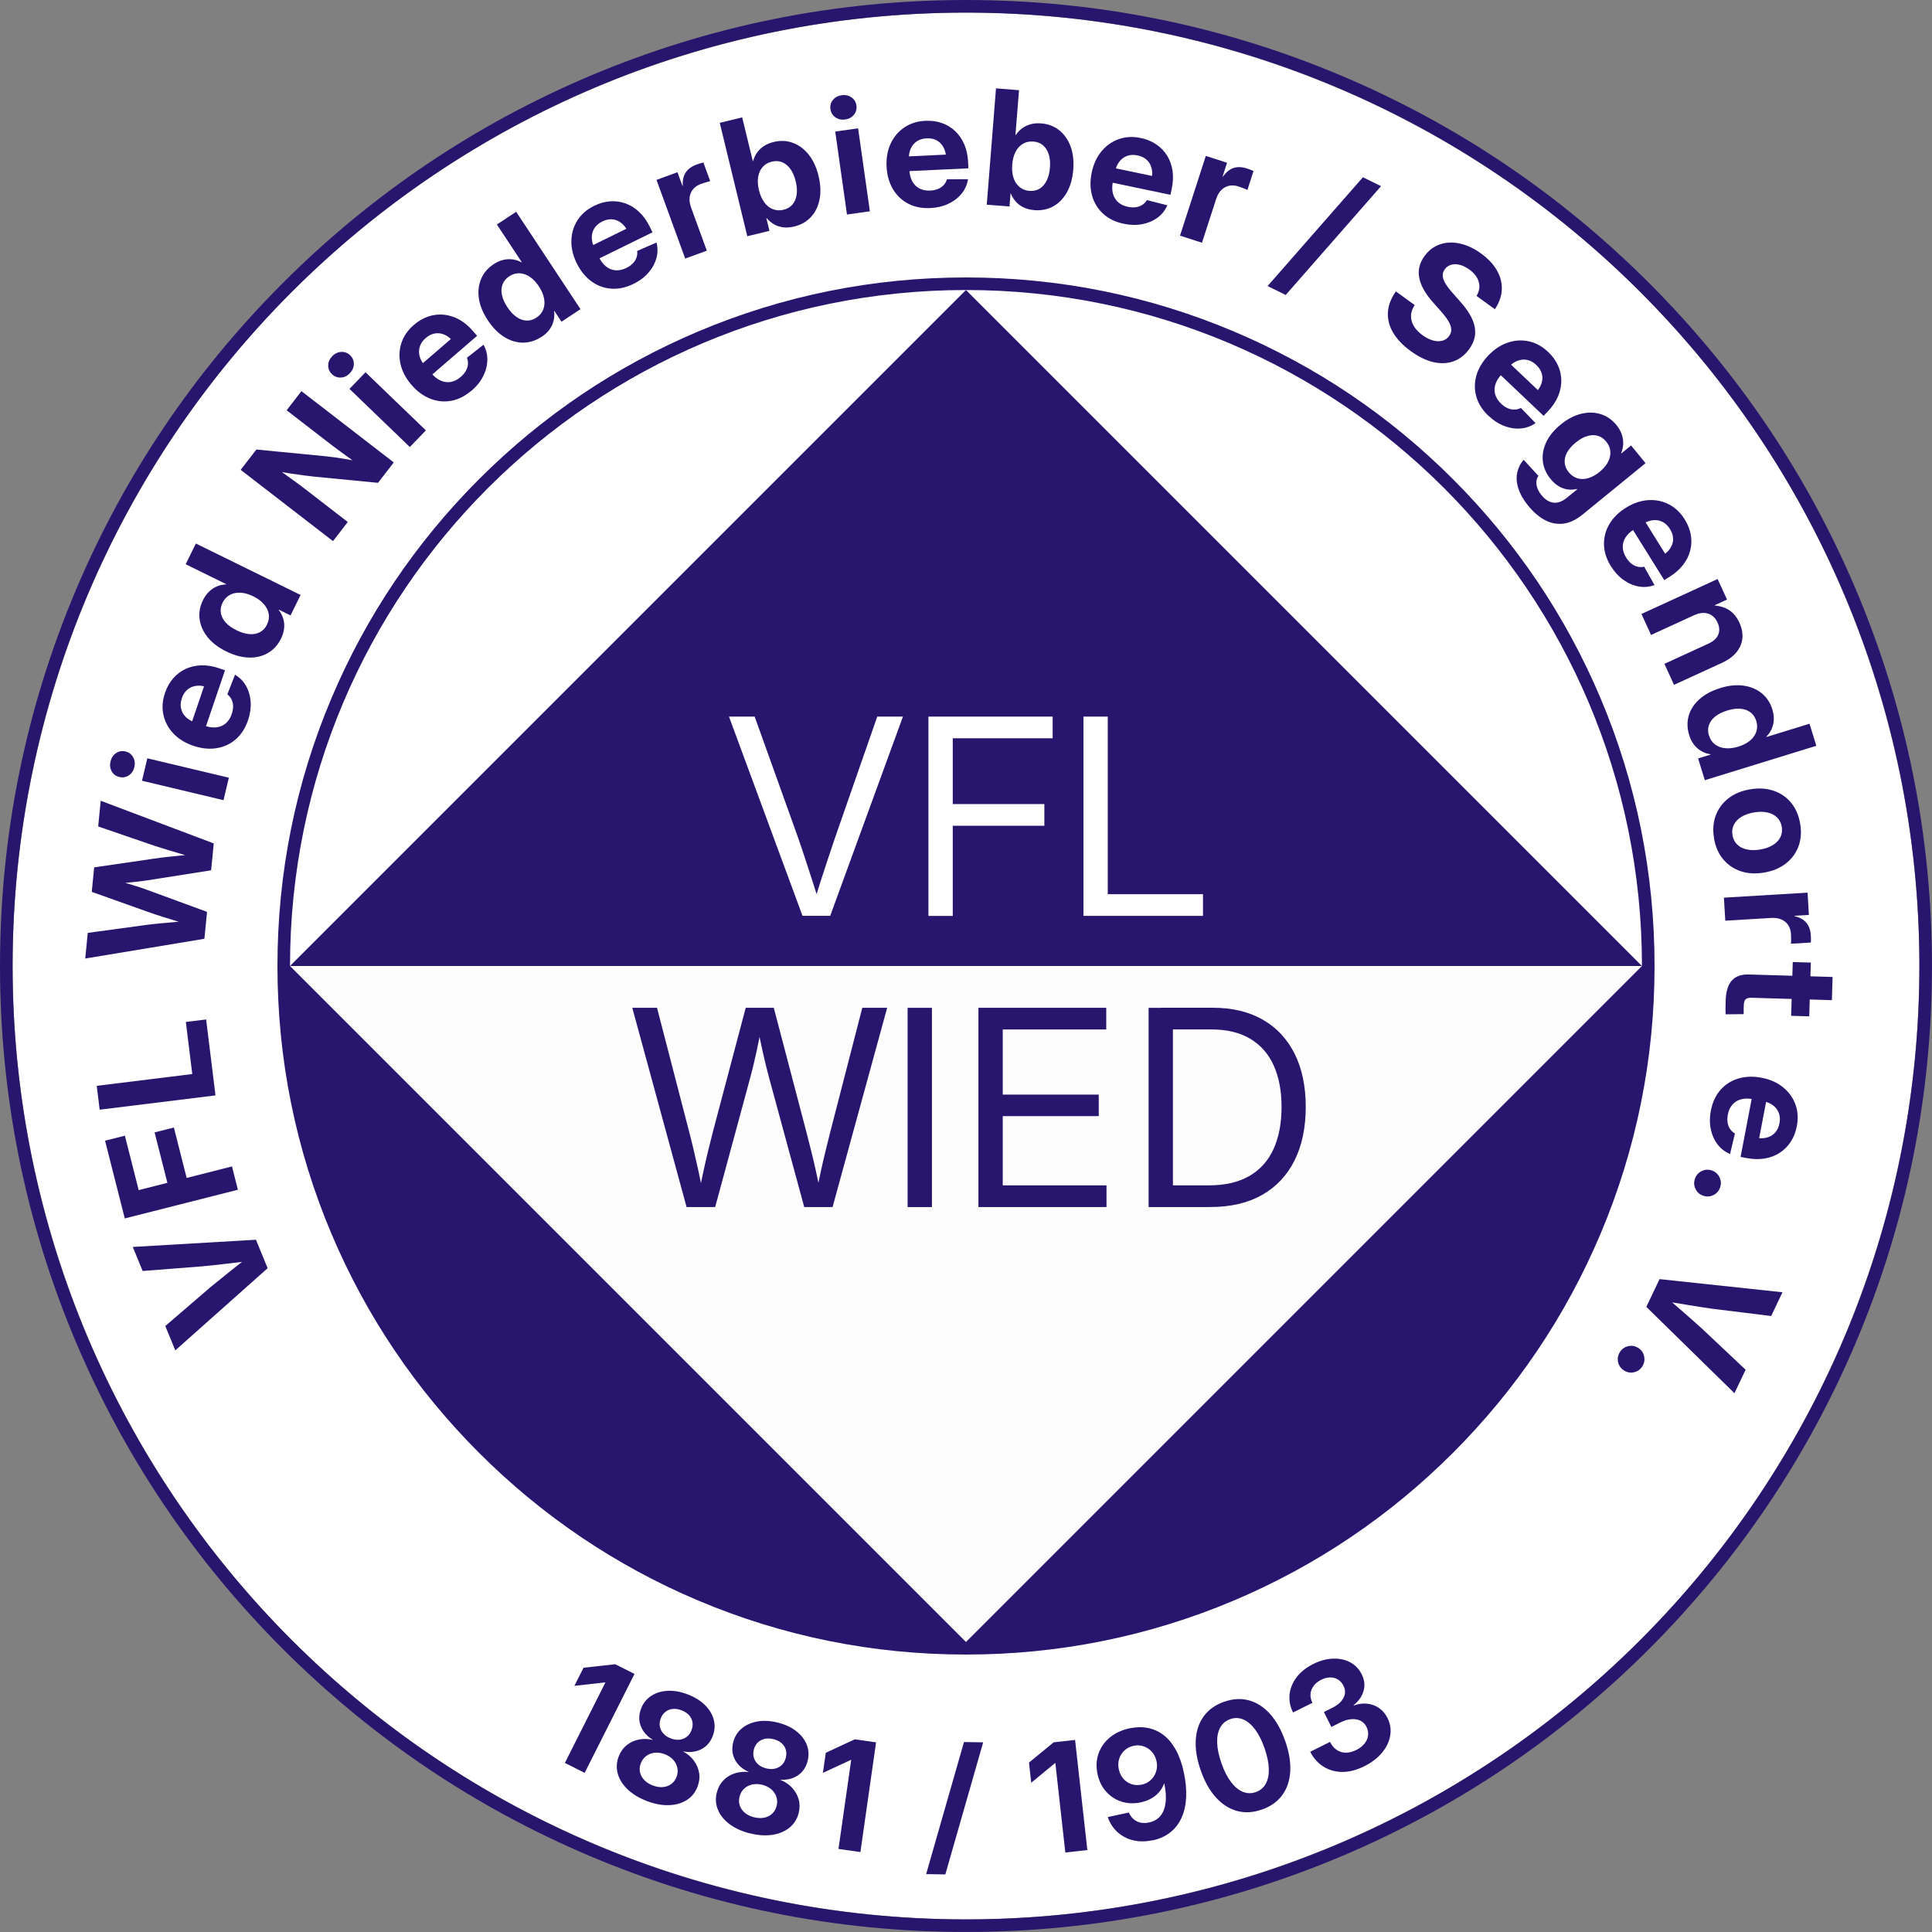
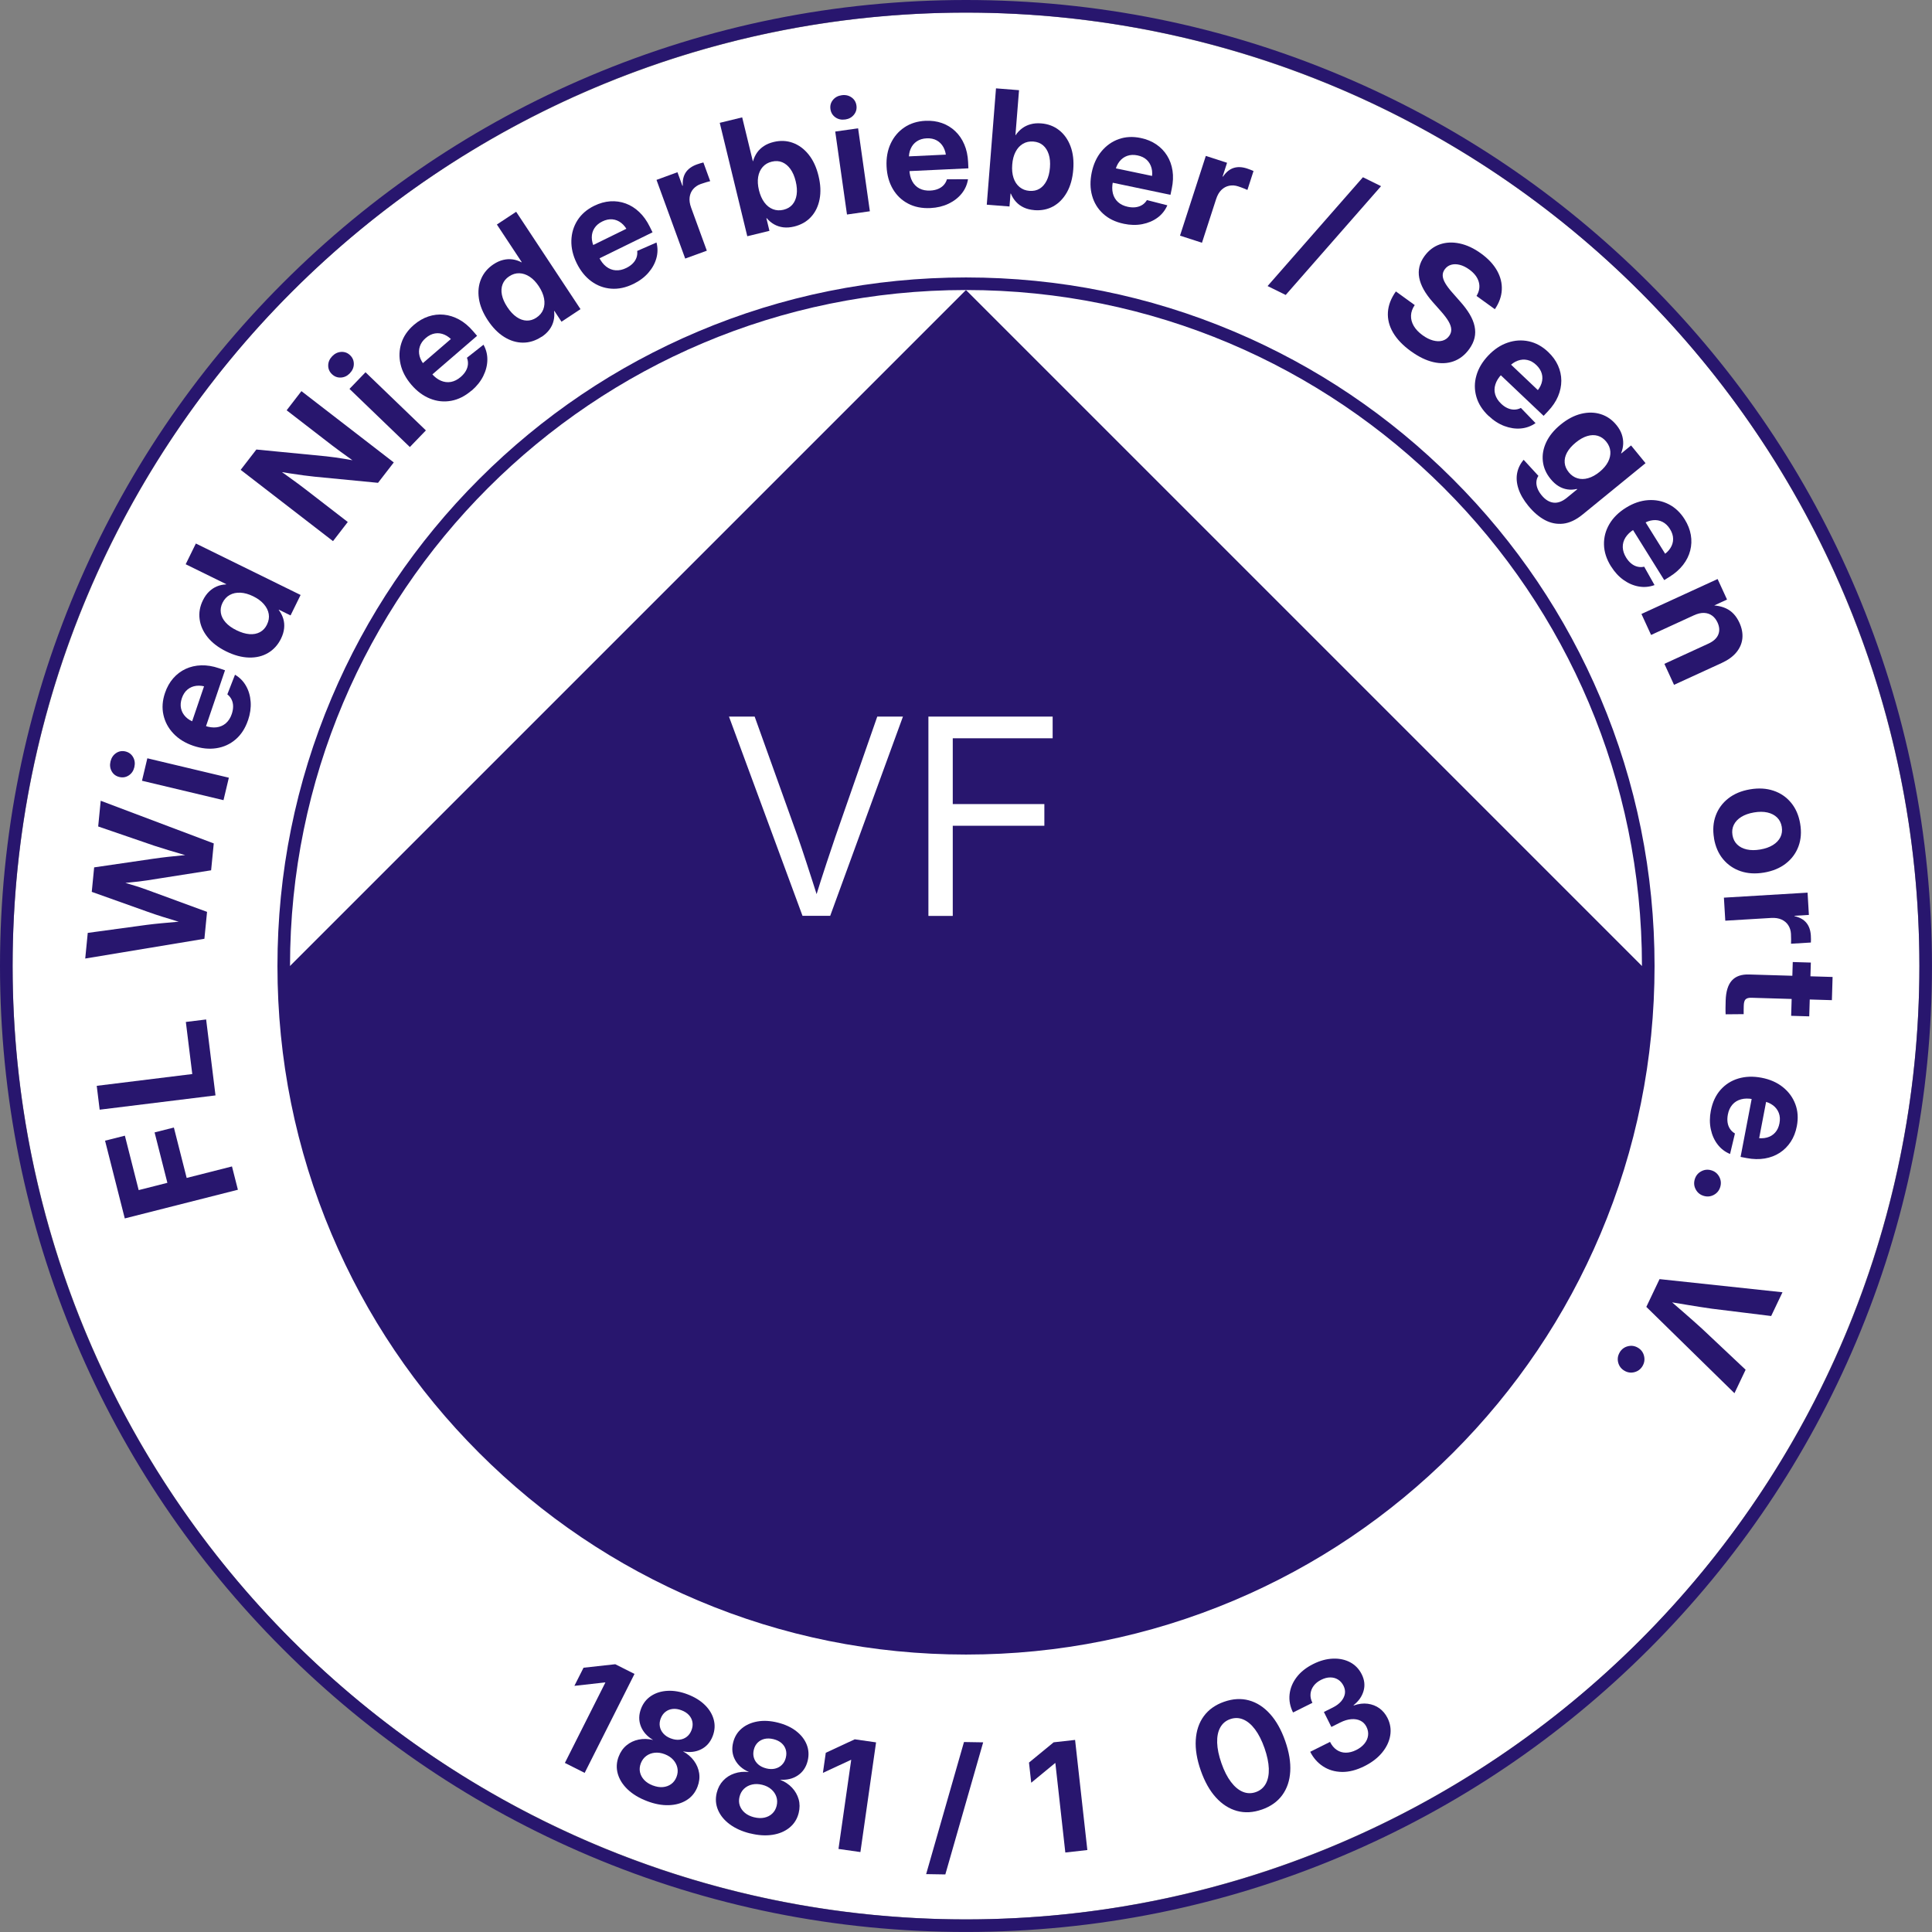
<svg xmlns="http://www.w3.org/2000/svg" id="_Шар_2" data-name="Шар 2" viewBox="0 0 613.14 613.14">
  <rect x="0" y="0" width="613.14" height="613.14" fill="#808080" stroke="none" />
  <defs>
    <style>      .cls-1 {        fill: #28166e;      }      .cls-2 {        fill: #fff;      }      .cls-3 {        fill: #fefdfd;      }    </style>
  </defs>
  <g id="_Шар_1-2" data-name="Шар 1">
    <g>
      <g>
        <circle class="cls-2" cx="306.57" cy="306.57" r="302.57" />
        <path class="cls-1" d="M306.57,4c167.1,0,302.57,135.46,302.57,302.57s-135.46,302.57-302.57,302.57S4,473.67,4,306.57,139.46,4,306.57,4M306.57,0c-41.38,0-81.53,8.11-119.33,24.09-36.51,15.44-69.29,37.55-97.45,65.7-28.15,28.15-50.26,60.94-65.7,97.44C8.11,225.03,0,265.18,0,306.57s8.11,81.53,24.09,119.33c15.44,36.51,37.54,69.29,65.7,97.44,28.15,28.15,60.94,50.26,97.44,65.7,37.8,15.99,77.95,24.09,119.33,24.09s81.53-8.11,119.33-24.09c36.51-15.44,69.29-37.55,97.45-65.7,28.15-28.15,50.26-60.94,65.7-97.44,15.99-37.8,24.09-77.95,24.09-119.33s-8.11-81.53-24.09-119.33c-15.44-36.51-37.54-69.29-65.7-97.44-28.15-28.15-60.94-50.26-97.45-65.7C388.1,8.11,347.95,0,306.57,0h0Z" />
      </g>
      <polygon class="cls-1" points="521.09 306.57 92.03 306.57 306.56 92.04 521.09 306.57" />
      <path class="cls-1" d="M507.92,221.51c-11.01-26.02-26.76-49.39-46.83-69.46-20.07-20.07-43.44-35.82-69.46-46.83-26.94-11.4-55.56-17.17-85.06-17.17s-58.12,5.78-85.06,17.17c-26.02,11.01-49.39,26.76-69.46,46.83-20.07,20.07-35.82,43.44-46.83,69.46-11.4,26.94-17.17,55.56-17.17,85.06s5.78,58.12,17.17,85.06c11.01,26.02,26.76,49.39,46.83,69.46,20.07,20.07,43.44,35.82,69.46,46.83,26.94,11.4,55.56,17.17,85.06,17.17s58.12-5.78,85.06-17.17c26.02-11.01,49.39-26.76,69.46-46.83,20.07-20.07,35.82-43.44,46.83-69.46,11.4-26.94,17.17-55.56,17.17-85.06s-5.78-58.12-17.17-85.06ZM306.57,92.04c118.48,0,214.52,96.04,214.52,214.52H92.04c0-118.48,96.05-214.52,214.52-214.52Z" />
-       <polygon class="cls-3" points="521.09 306.57 306.56 521.1 92.03 306.57 521.09 306.57" />
      <g>
        <path class="cls-2" d="M254.69,290.66l-23.34-63.24h8.15l13.62,37.98c.74,2.09,1.68,4.89,2.82,8.38,1.15,3.49,2.55,7.87,4.22,13.13h-1.99c1.64-5.32,3.04-9.71,4.2-13.18,1.16-3.47,2.09-6.25,2.8-8.34l13.24-37.98h8.15l-23.09,63.24h-8.79Z" />
        <path class="cls-2" d="M294.64,290.66v-63.24h39.43v6.88h-31.7v20.88h29.07v6.88h-29.07v28.61h-7.72Z" />
-         <path class="cls-2" d="M343.84,290.66v-63.24h7.72v56.36h30.22v6.88h-37.94Z" />
      </g>
      <g>
        <path class="cls-1" d="M217.89,383.07l-17.23-63.24h7.85l10.19,39.3c.54,2.07,1.05,4.12,1.53,6.17.48,2.05.95,4.12,1.4,6.2s.88,4.17,1.27,6.26h-.93c.42-2.09.86-4.18,1.32-6.26.45-2.08.93-4.15,1.42-6.2.5-2.05,1.01-4.11,1.55-6.17l10.4-39.3h8.91l10.31,39.3c.54,2.07,1.06,4.12,1.57,6.17.51,2.05,1,4.12,1.46,6.2.47,2.08.91,4.17,1.34,6.26h-1.02c.42-2.09.86-4.18,1.32-6.26.45-2.08.93-4.15,1.44-6.2.51-2.05,1.02-4.11,1.53-6.17l10.14-39.3h7.89l-17.32,63.24h-9l-11.03-40.57c-.76-2.8-1.46-5.64-2.1-8.51-.64-2.87-1.25-5.86-1.85-8.98h1.61c-.59,3.06-1.2,6.01-1.8,8.87-.61,2.86-1.31,5.73-2.1,8.62l-10.99,40.57h-9.08Z" />
        <path class="cls-1" d="M295.76,319.84v63.24h-7.72v-63.24h7.72Z" />
        <path class="cls-1" d="M310.51,383.07v-63.24h40.57v6.88h-32.85v20.67h30.47v6.83h-30.47v21.98h32.93v6.88h-40.66Z" />
        <path class="cls-1" d="M372.24,319.84v63.24h-7.72v-63.24h7.72ZM384.08,383.07h-15.19v-6.88h14.68c5.21,0,9.52-1,12.95-2.99,3.42-1.99,5.98-4.85,7.66-8.57,1.68-3.72,2.53-8.16,2.53-13.31s-.83-9.48-2.48-13.16c-1.65-3.68-4.14-6.51-7.45-8.49-3.31-1.98-7.43-2.97-12.35-2.97h-15.87v-6.88h16.38c6.14,0,11.41,1.26,15.81,3.78,4.4,2.52,7.77,6.13,10.12,10.84,2.35,4.71,3.52,10.33,3.52,16.87s-1.19,12.26-3.57,17c-2.38,4.74-5.81,8.38-10.31,10.93-4.5,2.55-9.97,3.82-16.42,3.82Z" />
      </g>
      <g>
-         <path class="cls-1" d="M84.95,402.47l-29.32,26.09-3.17-7.73,14.37-12.37c1.81-1.49,3.79-3.09,5.94-4.8,2.16-1.71,4.5-3.57,7.04-5.58l.79,1.93c-3.22.39-6.19.75-8.91,1.07s-5.24.59-7.57.81l-18.85,1.47-3.13-7.63,39.09-2.29,3.71,9.04Z" />
        <path class="cls-1" d="M75.49,377.58l-35.89,9.1-6.26-24.67,6.29-1.59,4.38,17.27,9.11-2.31-4.06-16,6.12-1.55,4.06,16,14.38-3.65,1.88,7.4Z" />
        <path class="cls-1" d="M68.38,347.64l-36.75,4.53-.93-7.57,30.32-3.74-2.04-16.53,6.44-.79,2.97,24.1Z" />
        <path class="cls-1" d="M64.88,297.93l-37.83,6.27.8-8.14,18.68-2.54c1.55-.2,3.12-.37,4.72-.52,1.6-.15,3.19-.29,4.79-.43,1.6-.13,3.18-.26,4.76-.37l-.15,1.48c-1.52-.45-3.05-.9-4.59-1.36-1.54-.46-3.07-.93-4.61-1.41-1.53-.48-3.04-.99-4.52-1.52l-17.81-6.35.76-7.77,18.7-2.73c1.55-.23,3.13-.43,4.73-.61,1.6-.18,3.2-.34,4.79-.49,1.6-.15,3.19-.31,4.77-.47l-.15,1.53c-1.52-.43-3.05-.87-4.59-1.31-1.54-.44-3.07-.9-4.61-1.36-1.54-.47-3.05-.94-4.53-1.42l-17.83-6.12.8-8.16,35.88,13.54-.84,8.53-20.34,3.2c-1.64.25-3.45.47-5.42.65-1.97.18-4.15.4-6.52.65l.2-2c2.26.72,4.34,1.35,6.23,1.9,1.89.54,3.64,1.11,5.23,1.7l19.33,7.09-.84,8.53Z" />
        <path class="cls-1" d="M42.64,243.46c-.28,1.16-.87,2.04-1.78,2.63-.91.59-1.9.76-2.98.5s-1.89-.85-2.42-1.79-.67-1.99-.39-3.15c.28-1.16.87-2.04,1.77-2.65.9-.6,1.89-.78,2.97-.52,1.08.26,1.89.86,2.43,1.8.54.95.67,2,.4,3.16ZM70.93,253.94l-25.87-6.16,1.7-7.13,25.87,6.16-1.7,7.13Z" />
        <path class="cls-1" d="M78.71,228.57c-.87,2.56-2.18,4.59-3.93,6.09-1.75,1.5-3.79,2.44-6.11,2.79-2.32.36-4.76.1-7.34-.77-2.57-.88-4.67-2.17-6.29-3.89-1.62-1.71-2.68-3.68-3.17-5.91-.5-2.22-.33-4.55.5-6.98.61-1.8,1.48-3.35,2.6-4.63,1.12-1.28,2.43-2.28,3.94-2.98,1.51-.7,3.16-1.08,4.96-1.14,1.79-.05,3.68.25,5.66.93l1.88.64-7.47,21.98-4.42-1.5,6.33-18.61v3.52c-1.28-.44-2.46-.59-3.54-.46-1.08.13-2.01.53-2.81,1.19s-1.39,1.58-1.79,2.75c-.39,1.16-.48,2.25-.25,3.26.22,1.01.72,1.9,1.48,2.67.76.77,1.77,1.36,3.03,1.79l3.06,1.04c1.33.45,2.57.61,3.7.47,1.13-.14,2.11-.57,2.94-1.28.83-.72,1.46-1.69,1.88-2.93.3-.88.44-1.71.43-2.49-.01-.78-.18-1.5-.5-2.14-.32-.64-.76-1.18-1.33-1.62l2.43-6.23c1.49.87,2.66,2.06,3.5,3.55.85,1.5,1.34,3.18,1.47,5.07s-.15,3.83-.83,5.83Z" />
        <path class="cls-1" d="M89.21,202.63c-.99,2.02-2.37,3.55-4.14,4.59-1.76,1.04-3.79,1.52-6.07,1.46-2.28-.06-4.68-.71-7.21-1.95-2.51-1.24-4.48-2.74-5.91-4.52-1.42-1.78-2.27-3.69-2.53-5.72-.27-2.03.08-4.03,1.05-5.99.54-1.1,1.19-2.01,1.94-2.74.75-.73,1.58-1.28,2.49-1.66.9-.38,1.88-.59,2.91-.63l.04-.09-12.85-6.31,3.23-6.58,33.24,16.33-3.19,6.49-3.7-1.82-.04.09c.65.85,1.12,1.77,1.42,2.75.3.98.39,2,.28,3.06-.11,1.06-.43,2.15-.97,3.25ZM84.72,198.23c.56-1.13.75-2.25.57-3.35-.18-1.1-.69-2.14-1.53-3.12-.84-.98-1.97-1.81-3.4-2.52-1.43-.7-2.78-1.08-4.05-1.14s-2.4.17-3.38.71c-.98.53-1.75,1.36-2.31,2.49-.53,1.07-.7,2.14-.53,3.22s.68,2.08,1.52,3.02c.84.94,1.99,1.77,3.45,2.48,1.47.72,2.84,1.13,4.11,1.23,1.26.1,2.37-.12,3.33-.63.96-.52,1.7-1.31,2.22-2.38Z" />
        <path class="cls-1" d="M105.69,171.74l-29.31-22.63,4.98-6.45,22.2,2.16c.78.08,1.74.2,2.89.36,1.15.16,2.38.36,3.7.58,1.32.22,2.62.47,3.92.74l.7,1.61c-.98-.68-2.08-1.45-3.29-2.31-1.21-.86-2.37-1.69-3.47-2.5-1.1-.81-1.98-1.47-2.64-1.97l-14.4-11.12,4.69-6.08,29.31,22.63-5,6.47-20.13-1.95c-.97-.1-2.12-.23-3.45-.41-1.33-.17-2.83-.39-4.49-.65s-3.45-.55-5.36-.86l.23-1.39c1.5,1.01,2.91,1.99,4.22,2.93,1.31.94,2.47,1.78,3.46,2.51.99.73,1.78,1.32,2.35,1.77l13.57,10.48-4.69,6.08Z" />
        <path class="cls-1" d="M111.03,118.46c-.83.86-1.78,1.31-2.87,1.36-1.08.05-2.02-.31-2.82-1.08-.8-.77-1.19-1.69-1.18-2.77.01-1.08.44-2.05,1.26-2.91.83-.86,1.78-1.32,2.87-1.38,1.08-.06,2.03.29,2.82,1.06.8.77,1.19,1.7,1.18,2.79s-.44,2.06-1.26,2.92ZM130.07,141.87l-19.16-18.45,5.09-5.28,19.16,18.45-5.09,5.28Z" />
        <path class="cls-1" d="M149.66,123.94c-2.05,1.76-4.21,2.85-6.48,3.26-2.28.41-4.5.18-6.68-.69-2.18-.87-4.16-2.33-5.93-4.39-1.77-2.06-2.93-4.24-3.45-6.54-.53-2.3-.44-4.54.26-6.7.7-2.17,2.02-4.09,3.97-5.77,1.44-1.24,2.97-2.13,4.59-2.67s3.25-.73,4.91-.57c1.66.16,3.27.67,4.85,1.53,1.58.86,3.04,2.08,4.41,3.67l1.3,1.51-17.58,15.16-3.05-3.54,14.89-12.83-1.78,3.04c-.89-1.03-1.83-1.76-2.82-2.19-1-.43-2-.57-3.02-.4-1.02.17-2,.65-2.94,1.46-.93.8-1.55,1.69-1.87,2.68-.32.99-.35,2-.08,3.05.27,1.05.84,2.07,1.7,3.08l2.11,2.45c.92,1.07,1.9,1.83,2.95,2.28,1.05.45,2.11.58,3.19.39,1.08-.2,2.11-.72,3.11-1.58.7-.61,1.25-1.25,1.63-1.93.39-.68.6-1.38.66-2.09.05-.71-.05-1.4-.32-2.07l5.26-4.14c.84,1.51,1.25,3.12,1.22,4.84-.03,1.72-.46,3.42-1.3,5.11-.84,1.69-2.07,3.23-3.67,4.61Z" />
        <path class="cls-1" d="M171.88,106.87c-1.88,1.24-3.84,1.87-5.89,1.87-2.04,0-4.04-.6-5.97-1.8-1.94-1.2-3.68-2.98-5.23-5.33-1.54-2.34-2.48-4.63-2.81-6.89-.33-2.25-.09-4.33.71-6.21.8-1.89,2.11-3.43,3.93-4.64,1.02-.67,2.04-1.14,3.06-1.38,1.02-.25,2.01-.3,2.99-.17.97.13,1.92.44,2.83.93l.08-.06-7.89-11.94,6.12-4.04,20.42,30.9-6.03,3.99-2.27-3.44-.08.06c.13,1.07.07,2.1-.17,3.09-.24.99-.67,1.92-1.3,2.78-.63.86-1.46,1.63-2.48,2.31ZM170.23,100.81c1.05-.69,1.78-1.56,2.18-2.6.4-1.04.49-2.2.26-3.46-.23-1.27-.79-2.56-1.66-3.89-.88-1.33-1.85-2.34-2.91-3.04-1.07-.7-2.16-1.06-3.27-1.1-1.12-.04-2.2.29-3.25.99-1,.66-1.69,1.49-2.08,2.51-.39,1.01-.46,2.14-.21,3.37.25,1.23.82,2.53,1.72,3.88.9,1.37,1.88,2.41,2.92,3.13,1.04.72,2.11,1.1,3.19,1.14s2.13-.27,3.12-.93Z" />
        <path class="cls-1" d="M201.03,90.1c-2.42,1.19-4.79,1.69-7.09,1.51-2.3-.18-4.4-.96-6.29-2.35-1.89-1.39-3.43-3.3-4.63-5.74-1.2-2.44-1.76-4.84-1.69-7.2.07-2.36.72-4.5,1.94-6.42,1.23-1.92,2.99-3.45,5.3-4.58,1.71-.84,3.41-1.31,5.11-1.43,1.7-.11,3.33.12,4.89.69s3,1.47,4.3,2.71c1.31,1.23,2.42,2.79,3.34,4.66l.88,1.78-20.84,10.22-2.06-4.19,17.65-8.66-2.49,2.49c-.6-1.22-1.33-2.16-2.18-2.83-.85-.67-1.79-1.05-2.82-1.15-1.02-.1-2.1.13-3.21.68-1.1.54-1.93,1.25-2.49,2.12-.56.87-.84,1.85-.84,2.93s.29,2.22.87,3.41l1.42,2.9c.62,1.26,1.38,2.25,2.28,2.95s1.9,1.1,2.99,1.18c1.09.08,2.23-.16,3.4-.74.83-.41,1.52-.89,2.07-1.46.55-.56.93-1.18,1.17-1.86.23-.68.3-1.37.21-2.08l6.13-2.68c.43,1.67.42,3.33-.04,4.99-.46,1.66-1.31,3.2-2.55,4.62-1.24,1.42-2.81,2.6-4.72,3.53Z" />
        <path class="cls-1" d="M217.46,82.07l-9.11-24.98,6.65-2.43,1.57,4.3.12-.04c-.11-1.69.21-3.09.94-4.19.73-1.1,1.9-1.95,3.48-2.53.4-.15.79-.27,1.15-.38.36-.1.68-.19.97-.26l2.16,5.93c-.28.07-.71.18-1.29.35s-1.16.36-1.74.57c-.97.35-1.75.89-2.37,1.6s-.98,1.57-1.12,2.56c-.13.99.02,2.1.46,3.31l4.99,13.68-6.89,2.51Z" />
        <path class="cls-1" d="M252,71.9c-1.19.29-2.32.37-3.38.25-1.06-.13-2.04-.44-2.93-.94s-1.68-1.16-2.37-1.98l-.1.02.97,4.01-7.03,1.71-8.74-35.99,7.12-1.73,3.38,13.91.07-.02c.29-1.01.71-1.91,1.27-2.71.56-.8,1.28-1.49,2.16-2.07.87-.58,1.91-1.01,3.1-1.3,2.14-.52,4.17-.43,6.09.27,1.92.7,3.59,1.94,5.02,3.72s2.47,4.02,3.13,6.75c.67,2.74.78,5.22.34,7.46-.44,2.24-1.35,4.11-2.73,5.6-1.38,1.5-3.18,2.51-5.39,3.05ZM248.66,66.57c1.19-.29,2.14-.84,2.83-1.66.7-.82,1.14-1.85,1.33-3.11.19-1.26.09-2.68-.3-4.28-.38-1.58-.95-2.88-1.69-3.9-.74-1.02-1.61-1.73-2.6-2.14-.99-.41-2.09-.46-3.28-.18-1.21.29-2.18.86-2.92,1.71-.74.85-1.21,1.89-1.42,3.15s-.12,2.65.25,4.2c.38,1.54.95,2.84,1.71,3.87.76,1.03,1.67,1.75,2.72,2.16,1.06.41,2.18.47,3.37.18Z" />
        <path class="cls-1" d="M268.21,37.92c-1.18.17-2.21-.06-3.1-.69-.88-.63-1.4-1.49-1.56-2.59s.1-2.07.78-2.91c.68-.84,1.6-1.34,2.79-1.51,1.18-.17,2.22.06,3.11.68.89.62,1.41,1.48,1.57,2.58.16,1.1-.11,2.07-.79,2.92-.68.85-1.61,1.36-2.8,1.53ZM268.8,68.08l-3.73-26.33,7.26-1.03,3.73,26.33-7.26,1.03Z" />
        <path class="cls-1" d="M295.27,66.03c-2.7.13-5.07-.35-7.11-1.43-2.04-1.08-3.65-2.63-4.83-4.66-1.18-2.03-1.84-4.4-1.97-7.11-.13-2.71.31-5.14,1.31-7.28,1-2.14,2.45-3.84,4.34-5.12,1.89-1.27,4.12-1.97,6.68-2.09,1.9-.09,3.66.15,5.26.72s3.01,1.43,4.21,2.58c1.21,1.15,2.17,2.54,2.87,4.19.71,1.65,1.11,3.52,1.21,5.6l.09,1.99-23.19,1.09-.22-4.67,19.64-.93-3.27,1.3c-.06-1.36-.35-2.51-.87-3.47-.52-.95-1.23-1.68-2.13-2.18-.9-.5-1.97-.72-3.21-.66-1.23.06-2.27.38-3.13.96-.86.58-1.51,1.36-1.94,2.36-.44.99-.62,2.15-.56,3.47l.15,3.23c.07,1.41.37,2.61.92,3.62.54,1,1.3,1.76,2.27,2.27.97.51,2.11.73,3.42.67.93-.04,1.75-.21,2.48-.51.72-.3,1.33-.71,1.81-1.24.48-.53.82-1.14,1.02-1.83l6.69-.02c-.27,1.7-.94,3.23-2.02,4.56s-2.47,2.41-4.18,3.22c-1.7.81-3.61,1.27-5.73,1.37Z" />
        <path class="cls-1" d="M328.22,66.68c-1.22-.1-2.32-.37-3.29-.82-.97-.45-1.8-1.05-2.49-1.81-.69-.75-1.23-1.63-1.64-2.62h-.1s-.33,4.1-.33,4.1l-7.21-.57,2.93-36.92,7.31.58-1.14,14.27h.07c.58-.86,1.27-1.59,2.06-2.17.79-.59,1.68-1.02,2.69-1.29,1.01-.28,2.13-.37,3.35-.27,2.2.17,4.1.9,5.7,2.16s2.81,2.97,3.61,5.1c.8,2.13,1.09,4.6.87,7.39-.22,2.81-.89,5.21-2,7.2-1.12,1.99-2.56,3.48-4.34,4.47-1.78.99-3.8,1.39-6.07,1.21ZM326.72,60.57c1.22.1,2.29-.13,3.21-.69.92-.56,1.66-1.41,2.23-2.54.57-1.13.92-2.52,1.05-4.15.13-1.62,0-3.03-.39-4.23-.39-1.2-.99-2.15-1.81-2.85-.82-.7-1.84-1.09-3.06-1.19-1.24-.1-2.34.14-3.31.71-.97.57-1.75,1.42-2.33,2.54-.59,1.12-.95,2.48-1.07,4.07-.13,1.58.01,2.99.41,4.21.4,1.22,1.04,2.19,1.91,2.91.88.72,1.92,1.12,3.15,1.22Z" />
        <path class="cls-1" d="M356.62,71.01c-2.64-.55-4.82-1.61-6.52-3.17-1.71-1.56-2.88-3.47-3.51-5.73-.64-2.26-.67-4.72-.12-7.38.56-2.66,1.59-4.9,3.1-6.71s3.33-3.11,5.48-3.87c2.15-.76,4.48-.88,6.99-.35,1.87.39,3.5,1.06,4.91,2.02,1.41.96,2.55,2.14,3.43,3.55.88,1.41,1.46,3.01,1.73,4.78.27,1.78.19,3.68-.24,5.73l-.41,1.95-22.72-4.76.96-4.57,19.24,4.03-3.49.44c.28-1.33.29-2.52.02-3.57-.26-1.05-.77-1.93-1.51-2.64-.75-.71-1.73-1.19-2.95-1.44-1.2-.25-2.29-.2-3.27.14-.98.35-1.8.94-2.47,1.79-.67.85-1.14,1.92-1.41,3.22l-.66,3.16c-.29,1.38-.29,2.62-.02,3.73.28,1.11.82,2.03,1.63,2.77.81.74,1.86,1.24,3.14,1.51.91.19,1.75.23,2.53.12.77-.11,1.46-.36,2.06-.75.6-.39,1.08-.9,1.45-1.51l6.48,1.66c-.69,1.58-1.72,2.89-3.1,3.91-1.38,1.02-3,1.71-4.85,2.07-1.85.36-3.82.32-5.89-.12Z" />
        <path class="cls-1" d="M374.49,74.78l8.19-25.3,6.74,2.18-1.41,4.35.12.04c.96-1.4,2.06-2.31,3.32-2.73,1.26-.42,2.69-.37,4.3.15.41.13.79.27,1.14.41.35.14.66.27.93.39l-1.94,6.01c-.26-.12-.67-.29-1.23-.52-.56-.23-1.14-.43-1.72-.62-.98-.32-1.93-.38-2.85-.19-.92.19-1.74.63-2.46,1.33-.71.7-1.27,1.67-1.67,2.9l-4.49,13.86-6.98-2.26Z" />
        <path class="cls-1" d="M438.29,59.08l-30.26,34.53-5.75-2.83,30.26-34.53,5.75,2.83Z" />
        <path class="cls-1" d="M447.74,111.45c-2.52-1.83-4.4-3.79-5.63-5.89-1.23-2.1-1.78-4.26-1.64-6.48.14-2.22.98-4.42,2.53-6.59l5.98,4.33c-.75,1.09-1.14,2.2-1.18,3.33s.25,2.22.87,3.29c.62,1.06,1.55,2.04,2.79,2.94,1.14.83,2.25,1.38,3.33,1.67,1.08.29,2.06.32,2.95.08.89-.24,1.61-.74,2.16-1.5.48-.66.7-1.36.67-2.11-.03-.75-.31-1.58-.84-2.5-.53-.92-1.32-1.96-2.35-3.14l-2.67-3.01c-2.41-2.72-3.84-5.29-4.3-7.71-.46-2.42.09-4.7,1.64-6.85,1.32-1.83,2.95-3.07,4.89-3.75,1.94-.67,4.04-.77,6.3-.29,2.26.48,4.51,1.53,6.75,3.15,2.3,1.66,4,3.48,5.11,5.46,1.11,1.98,1.62,4.02,1.51,6.11-.1,2.09-.84,4.14-2.2,6.14l-5.82-4.21c.89-1.46,1.13-2.93.72-4.42-.41-1.48-1.41-2.8-3.01-3.96-1.02-.74-2.03-1.24-3.03-1.49-1-.25-1.92-.26-2.74-.02-.83.24-1.5.72-2.03,1.45-.47.64-.68,1.33-.64,2.05.04.72.32,1.52.84,2.4.52.88,1.26,1.86,2.22,2.94l2.37,2.7c1.28,1.42,2.32,2.79,3.11,4.12.79,1.33,1.32,2.62,1.58,3.88s.26,2.48-.02,3.67c-.28,1.19-.84,2.36-1.67,3.52-1.38,1.91-3.05,3.21-5.01,3.91s-4.09.78-6.39.25c-2.3-.53-4.68-1.69-7.14-3.47Z" />
        <path class="cls-1" d="M472.42,132.01c-1.96-1.86-3.26-3.9-3.89-6.12-.63-2.22-.63-4.46.02-6.72.64-2.26,1.9-4.37,3.77-6.34,1.87-1.97,3.92-3.34,6.16-4.09,2.24-.76,4.47-.9,6.7-.42,2.23.48,4.27,1.6,6.14,3.37,1.38,1.31,2.42,2.74,3.12,4.29s1.05,3.16,1.06,4.82c0,1.66-.34,3.32-1.04,4.98-.7,1.65-1.77,3.24-3.21,4.75l-1.37,1.44-16.84-15.97,3.22-3.39,14.26,13.53-3.2-1.46c.93-.99,1.57-2,1.9-3.03s.36-2.05.09-3.04-.85-1.92-1.75-2.78c-.89-.84-1.84-1.38-2.86-1.59-1.01-.22-2.03-.14-3.04.23s-1.98,1.04-2.89,2l-2.22,2.34c-.97,1.02-1.63,2.08-1.97,3.17-.35,1.09-.37,2.16-.06,3.21s.93,2.03,1.88,2.93c.67.64,1.37,1.12,2.09,1.43.72.31,1.43.46,2.15.44.71-.02,1.39-.19,2.03-.53l4.65,4.82c-1.42.99-2.98,1.55-4.69,1.7-1.71.15-3.45-.12-5.22-.78-1.76-.67-3.42-1.73-4.95-3.19Z" />
        <path class="cls-1" d="M485.04,160.56c-1.54-1.89-2.59-3.72-3.16-5.49-.57-1.77-.7-3.43-.39-4.98.31-1.55,1-2.94,2.06-4.17l4.68,5.1c-.36.53-.57,1.13-.63,1.8-.06.67.04,1.37.31,2.11s.7,1.47,1.31,2.22c1.15,1.41,2.41,2.2,3.78,2.37,1.37.17,2.78-.35,4.25-1.54l3.29-2.69-.09-.12c-1.04.25-2.05.3-3.04.14-.99-.15-1.93-.5-2.82-1.05-.89-.55-1.72-1.3-2.49-2.25-1.42-1.73-2.24-3.61-2.46-5.63-.23-2.02.13-4.03,1.08-6.05.95-2.01,2.46-3.87,4.56-5.58,2.13-1.74,4.29-2.88,6.49-3.42,2.2-.54,4.27-.51,6.22.1,1.95.61,3.62,1.76,5,3.46.79.96,1.35,1.94,1.69,2.94s.49,2,.46,3.01c-.04,1.01-.26,2.01-.66,2.98l.06.08,3.1-2.53,4.59,5.62-19.95,16.28c-2.1,1.72-4.17,2.69-6.18,2.92-2.02.22-3.96-.16-5.82-1.15-1.86-1-3.6-2.49-5.23-4.48ZM497.85,149.87c.79.96,1.71,1.6,2.77,1.92,1.06.32,2.2.31,3.4-.04,1.21-.34,2.41-1.01,3.62-1.99,1.21-.99,2.1-2.04,2.68-3.15s.82-2.23.74-3.34c-.09-1.12-.52-2.15-1.31-3.12-.77-.94-1.67-1.55-2.7-1.85-1.04-.3-2.15-.27-3.34.09-1.19.36-2.41,1.05-3.65,2.07s-2.16,2.07-2.75,3.16c-.59,1.09-.83,2.17-.74,3.24.09,1.07.52,2.07,1.29,3.01Z" />
        <path class="cls-1" d="M511.26,179.73c-1.43-2.29-2.17-4.59-2.22-6.9s.52-4.47,1.71-6.5c1.19-2.02,2.94-3.75,5.25-5.19,2.31-1.44,4.64-2.24,6.99-2.41,2.35-.17,4.55.26,6.58,1.29,2.03,1.03,3.73,2.63,5.09,4.81,1.01,1.62,1.65,3.26,1.94,4.94s.22,3.32-.19,4.94c-.41,1.61-1.16,3.13-2.26,4.55-1.1,1.42-2.53,2.69-4.3,3.79l-1.69,1.05-12.28-19.7,3.97-2.47,10.4,16.69-2.73-2.22c1.15-.72,2.02-1.54,2.6-2.46.58-.92.87-1.89.86-2.92,0-1.03-.34-2.07-1-3.13-.65-1.04-1.44-1.79-2.36-2.26-.93-.47-1.93-.65-3-.54-1.08.1-2.18.51-3.3,1.21l-2.74,1.71c-1.2.75-2.1,1.6-2.71,2.56-.61.97-.9,2-.87,3.09.03,1.09.39,2.2,1.08,3.31.49.79,1.04,1.42,1.66,1.91.61.49,1.27.81,1.97.97s1.39.16,2.09,0l3.28,5.83c-1.62.6-3.28.75-4.97.46s-3.31-.98-4.85-2.07c-1.54-1.09-2.87-2.54-3.99-4.34Z" />
        <path class="cls-1" d="M537.54,195.29l-13.55,6.22-3.06-6.66,24.17-11.09,2.99,6.51-6.22,2.88-.45-.97c2.45-.23,4.58.08,6.39.92,1.81.85,3.21,2.35,4.2,4.5.79,1.72,1.1,3.38.95,4.98-.16,1.6-.78,3.07-1.87,4.41s-2.64,2.47-4.64,3.39l-15.18,6.96-3.06-6.66,13.98-6.42c1.58-.73,2.62-1.67,3.11-2.84s.42-2.45-.22-3.85c-.43-.93-1-1.67-1.72-2.19-.72-.53-1.56-.82-2.53-.86-.97-.05-2.06.21-3.28.77Z" />
-         <path class="cls-1" d="M536.08,233.28c-.66-2.15-.71-4.21-.14-6.17.58-1.96,1.71-3.71,3.41-5.22,1.7-1.52,3.89-2.7,6.59-3.53,2.68-.83,5.14-1.08,7.4-.76s4.18,1.13,5.77,2.42c1.59,1.3,2.7,2.99,3.35,5.08.36,1.17.52,2.28.47,3.33-.05,1.05-.28,2.02-.68,2.91-.4.89-.96,1.71-1.69,2.46l.03.1,13.68-4.22,2.16,7.01-35.39,10.91-2.13-6.91,3.94-1.21-.03-.1c-1.06-.18-2.03-.52-2.92-1.03s-1.65-1.19-2.3-2.03c-.65-.85-1.16-1.86-1.52-3.03ZM542.36,233.4c.37,1.2,1,2.15,1.88,2.83.89.68,1.97,1.09,3.25,1.22s2.68-.03,4.2-.5c1.52-.47,2.76-1.12,3.73-1.94.97-.83,1.63-1.77,1.97-2.83.35-1.06.34-2.19-.03-3.4-.35-1.14-.96-2.04-1.82-2.7-.86-.66-1.92-1.05-3.18-1.15-1.25-.11-2.66.08-4.21.56-1.57.48-2.84,1.12-3.83,1.92-.99.8-1.65,1.71-1.99,2.75-.34,1.03-.34,2.12.02,3.26Z" />
        <path class="cls-1" d="M543.97,266.04c-.45-2.65-.27-5.05.54-7.23s2.14-3.98,3.99-5.43c1.85-1.45,4.15-2.41,6.87-2.87,2.74-.47,5.24-.32,7.47.43,2.24.75,4.09,2.02,5.57,3.81,1.48,1.78,2.44,4,2.89,6.64.45,2.65.27,5.05-.54,7.23-.81,2.17-2.14,3.98-4.01,5.43-1.86,1.45-4.17,2.41-6.91,2.87-2.73.46-5.21.32-7.44-.44-2.23-.76-4.08-2.03-5.56-3.81-1.48-1.78-2.44-4-2.89-6.64ZM549.82,265.05c.21,1.21.7,2.2,1.49,2.96.79.77,1.8,1.29,3.05,1.57,1.25.28,2.67.29,4.25.02,1.62-.27,2.97-.75,4.06-1.43,1.09-.68,1.87-1.51,2.36-2.49s.63-2.08.43-3.29c-.2-1.19-.7-2.18-1.48-2.95-.79-.77-1.81-1.3-3.06-1.59-1.25-.28-2.68-.29-4.3-.01-1.58.27-2.92.74-4.01,1.42-1.09.68-1.87,1.51-2.36,2.5-.49.99-.63,2.08-.43,3.27Z" />
        <path class="cls-1" d="M547.1,284.88l26.55-1.59.42,7.07-4.56.27v.12c1.66.38,2.91,1.08,3.75,2.1.85,1.02,1.33,2.37,1.43,4.06.03.43.04.83.04,1.2,0,.37-.01.71-.03,1.01l-6.3.38c.02-.28.03-.73.03-1.33,0-.61-.01-1.21-.05-1.83-.06-1.03-.35-1.93-.86-2.72-.51-.79-1.23-1.39-2.14-1.8-.91-.41-2.02-.58-3.3-.5l-14.54.87-.44-7.32Z" />
        <path class="cls-1" d="M581.59,310.06l-.22,7.35-25.51-.76c-.88-.03-1.5.14-1.87.49-.37.35-.56,1.02-.59,2-.01.38-.02.85-.03,1.42s0,.99,0,1.29l-5.72.05c-.03-.51-.05-1.17-.04-1.98,0-.8.02-1.6.05-2.4.09-2.87.74-4.98,1.95-6.33,1.22-1.36,3.04-2,5.45-1.93l26.53.79ZM574.18,322.55l-5.74-.17.51-17.07,5.74.17-.51,17.07Z" />
        <path class="cls-1" d="M542.96,352.47c.51-2.65,1.53-4.84,3.05-6.58,1.53-1.73,3.42-2.94,5.66-3.61,2.25-.67,4.7-.76,7.37-.25,2.67.51,4.93,1.5,6.77,2.98,1.84,1.47,3.16,3.28,3.96,5.41.8,2.13.96,4.46.47,6.99-.36,1.87-1,3.52-1.93,4.94-.93,1.42-2.09,2.59-3.49,3.5s-2.98,1.51-4.75,1.81-3.68.26-5.73-.13l-1.95-.37,4.36-22.8,4.59.88-3.69,19.31-.5-3.49c1.34.26,2.53.24,3.58-.04,1.05-.28,1.92-.8,2.61-1.56.69-.76,1.16-1.75,1.39-2.97.23-1.2.17-2.29-.2-3.26s-.97-1.78-1.84-2.44c-.86-.65-1.94-1.11-3.25-1.35l-3.17-.61c-1.38-.27-2.63-.25-3.73.05-1.1.3-2.02.85-2.74,1.68-.72.82-1.21,1.88-1.45,3.16-.17.91-.2,1.75-.08,2.53.12.77.38,1.46.79,2.05.4.59.91,1.06,1.54,1.42l-1.55,6.51c-1.59-.66-2.92-1.67-3.96-3.04-1.05-1.36-1.76-2.97-2.15-4.81-.39-1.85-.39-3.81.01-5.89Z" />
        <path class="cls-1" d="M537.84,374.29c.33-1.13,1-1.98,2.02-2.54s2.09-.68,3.22-.35c1.13.33,1.97,1.01,2.53,2.03.55,1.02.67,2.1.34,3.23-.33,1.13-1,1.97-2.02,2.53-1.02.56-2.09.67-3.22.34-1.13-.33-1.97-1-2.53-2.02-.56-1.02-.67-2.09-.34-3.22Z" />
        <path class="cls-1" d="M526.67,405.94l39.02,4.17-3.59,7.54-18.82-2.32c-2.32-.33-4.83-.72-7.55-1.17-2.71-.45-5.67-.94-8.87-1.47l.9-1.89c2.46,2.12,4.72,4.08,6.78,5.88s3.96,3.48,5.69,5.06l13.76,12.96-3.54,7.45-27.97-27.4,4.2-8.82Z" />
        <path class="cls-1" d="M514.01,429.21c.6-1.01,1.46-1.67,2.59-1.96,1.13-.29,2.2-.14,3.21.46,1.01.6,1.66,1.46,1.94,2.6s.12,2.2-.47,3.21c-.6,1.01-1.46,1.66-2.58,1.95-1.12.29-2.19.13-3.2-.47-1.01-.6-1.66-1.46-1.95-2.58-.29-1.12-.13-2.19.47-3.2Z" />
      </g>
      <g>
        <path class="cls-1" d="M201.37,531.23l-15.82,31.41-6.28-3.16,12.85-25.51-.08-.04-9.75,1.09,2.9-5.75,10.07-1.11,6.11,3.08Z" />
        <path class="cls-1" d="M205.28,571.57c-2.47-.94-4.49-2.17-6.08-3.67-1.58-1.51-2.63-3.17-3.14-4.98s-.42-3.63.28-5.45c.56-1.47,1.39-2.66,2.49-3.57,1.1-.91,2.38-1.52,3.83-1.82,1.46-.3,2.98-.27,4.57.11v-.02c-1.86-1.1-3.15-2.54-3.85-4.32s-.68-3.64.07-5.6c.66-1.73,1.74-3.08,3.22-4.05,1.48-.97,3.22-1.5,5.22-1.6,2-.1,4.11.27,6.33,1.12,2.25.86,4.08,1.99,5.5,3.39,1.42,1.4,2.35,2.96,2.8,4.66.45,1.71.34,3.43-.33,5.18-.75,1.95-1.98,3.36-3.68,4.21s-3.62,1.07-5.73.65v.02c1.43.78,2.58,1.77,3.46,2.97s1.42,2.5,1.64,3.91c.22,1.41.04,2.86-.52,4.33-.7,1.82-1.84,3.24-3.44,4.24-1.6,1.01-3.49,1.54-5.67,1.61-2.18.07-4.51-.37-6.98-1.32ZM207.17,566.63c1.13.43,2.2.61,3.2.52,1-.09,1.88-.41,2.64-.96.76-.55,1.32-1.31,1.69-2.26.38-.99.47-1.95.27-2.89s-.64-1.79-1.32-2.55c-.69-.76-1.58-1.35-2.68-1.77-1.1-.42-2.16-.58-3.18-.47-1.02.11-1.92.45-2.69,1.02-.77.57-1.35,1.35-1.73,2.33-.37.97-.46,1.91-.26,2.82.2.91.64,1.73,1.33,2.47.69.73,1.6,1.32,2.73,1.75ZM212.88,551.7c.97.37,1.89.51,2.76.41s1.64-.4,2.31-.92,1.17-1.22,1.51-2.1c.34-.9.44-1.76.29-2.58-.15-.82-.52-1.56-1.1-2.2s-1.37-1.16-2.36-1.53c-.99-.38-1.91-.52-2.78-.43-.87.09-1.64.39-2.3.9-.67.51-1.17,1.22-1.52,2.11-.34.88-.43,1.74-.28,2.57.15.83.53,1.58,1.12,2.23.59.66,1.37,1.17,2.34,1.54Z" />
        <path class="cls-1" d="M238.06,581.86c-2.57-.64-4.72-1.61-6.48-2.91-1.75-1.3-2.99-2.82-3.72-4.56-.73-1.74-.86-3.55-.39-5.45.38-1.53,1.06-2.81,2.04-3.85s2.17-1.8,3.58-2.27c1.41-.48,2.92-.63,4.55-.45v-.02c-1.98-.87-3.44-2.14-4.35-3.82s-1.12-3.53-.61-5.56c.45-1.8,1.35-3.27,2.7-4.41s3.02-1.88,4.99-2.23c1.97-.35,4.12-.23,6.42.34,2.34.58,4.29,1.48,5.87,2.7,1.58,1.22,2.7,2.65,3.35,4.28s.76,3.37.31,5.18c-.5,2.03-1.55,3.57-3.14,4.63s-3.46,1.5-5.61,1.34v.02c1.51.6,2.78,1.44,3.79,2.52,1.01,1.08,1.71,2.31,2.1,3.68s.39,2.83.01,4.36c-.47,1.89-1.44,3.44-2.9,4.63-1.46,1.19-3.27,1.96-5.43,2.29-2.16.33-4.52.18-7.08-.46ZM239.33,576.73c1.18.29,2.26.33,3.24.12.98-.21,1.82-.63,2.5-1.28.69-.64,1.15-1.46,1.4-2.45.25-1.02.23-1.99-.08-2.9-.31-.91-.85-1.7-1.62-2.37-.77-.67-1.73-1.15-2.88-1.43s-2.22-.31-3.21-.08c-1,.23-1.85.68-2.55,1.34-.7.66-1.17,1.5-1.43,2.53-.25,1.01-.22,1.95.09,2.83s.85,1.64,1.62,2.29,1.75,1.11,2.92,1.41ZM243.18,561.22c1.01.25,1.94.27,2.79.07s1.58-.6,2.18-1.2c.6-.6,1.02-1.35,1.24-2.27.23-.93.22-1.8-.03-2.6s-.7-1.48-1.36-2.05-1.5-.98-2.53-1.23c-1.02-.25-1.96-.28-2.81-.09s-1.58.59-2.18,1.17-1.02,1.35-1.25,2.28c-.23.92-.21,1.78.04,2.59.25.81.71,1.5,1.38,2.08s1.5.99,2.51,1.24Z" />
        <path class="cls-1" d="M278.03,552.95l-4.97,34.82-6.96-.99,4.04-28.27h-.09s-8.89,4.13-8.89,4.13l.91-6.38,9.19-4.27,6.78.97Z" />
        <path class="cls-1" d="M312.02,552.95l-12.01,41.92-6.09-.1,12.01-41.92,6.09.1Z" />
        <path class="cls-1" d="M341.19,552.18l3.89,34.95-6.99.78-3.16-28.38h-.09s-7.57,6.24-7.57,6.24l-.71-6.4,7.83-6.43,6.8-.76Z" />
-         <path class="cls-1" d="M365.82,584.01c-2.28.49-4.38.49-6.31,0-1.93-.49-3.58-1.38-4.96-2.66s-2.37-2.85-2.99-4.69l6.69-1.44c.55,1.27,1.38,2.19,2.5,2.77,1.12.58,2.42.71,3.9.39,1.62-.35,2.85-1.08,3.72-2.2.86-1.12,1.38-2.55,1.56-4.28.18-1.74.04-3.69-.43-5.86l-.09.02c-.36,1.01-.89,1.92-1.59,2.72-.7.8-1.53,1.47-2.5,2.01s-2.06.94-3.25,1.2c-2.17.47-4.21.39-6.13-.22-1.92-.62-3.55-1.68-4.9-3.18-1.35-1.5-2.25-3.35-2.72-5.53-.5-2.34-.41-4.51.3-6.52.7-2.01,1.9-3.72,3.6-5.13,1.7-1.41,3.8-2.39,6.29-2.92,2.05-.42,3.98-.46,5.8-.1s3.47,1.11,4.97,2.26c1.5,1.15,2.79,2.71,3.88,4.68,1.09,1.97,1.94,4.34,2.53,7.11.61,2.85.86,5.48.75,7.9-.11,2.42-.59,4.57-1.42,6.45-.83,1.88-2.02,3.44-3.56,4.68-1.54,1.24-3.41,2.1-5.63,2.58ZM362.34,566.37c.85-.18,1.6-.51,2.26-.98s1.21-1.04,1.63-1.72c.43-.67.71-1.41.86-2.23s.13-1.65-.06-2.51c-.25-1.17-.74-2.16-1.46-2.97-.72-.81-1.59-1.39-2.61-1.74s-2.1-.41-3.23-.16c-1.12.24-2.08.73-2.87,1.46-.79.73-1.35,1.62-1.68,2.67s-.37,2.16-.11,3.34c.25,1.17.73,2.16,1.45,2.97.71.81,1.58,1.39,2.59,1.72,1.01.34,2.09.38,3.23.14Z" />
        <path class="cls-1" d="M400.46,574.28c-2.78.97-5.41,1.12-7.89.44s-4.71-2.11-6.68-4.27-3.57-5.02-4.81-8.55c-1.24-3.53-1.77-6.77-1.59-9.71.18-2.94,1.02-5.45,2.54-7.53s3.66-3.61,6.43-4.58c2.79-.98,5.43-1.13,7.91-.45s4.71,2.11,6.68,4.3c1.97,2.18,3.58,5.04,4.82,8.58s1.77,6.77,1.6,9.69c-.17,2.93-1.02,5.43-2.54,7.51-1.52,2.08-3.68,3.6-6.47,4.58ZM398.52,568.75c1.43-.5,2.49-1.39,3.19-2.67.7-1.28,1.02-2.88.96-4.8-.07-1.92-.52-4.08-1.36-6.49-.85-2.42-1.85-4.4-3-5.94-1.15-1.54-2.4-2.59-3.75-3.16-1.35-.57-2.74-.6-4.16-.1-1.41.49-2.46,1.39-3.16,2.67s-1.02,2.89-.96,4.81c.06,1.92.51,4.09,1.36,6.51.84,2.41,1.84,4.38,3,5.91s2.41,2.59,3.76,3.15,2.73.59,4.14.1Z" />
        <path class="cls-1" d="M433.02,560.51c-2.55,1.27-4.94,1.88-7.19,1.83-2.24-.05-4.22-.64-5.95-1.77s-3.08-2.67-4.07-4.62l6.29-3.14c.55,1.11,1.26,1.96,2.12,2.54.86.58,1.82.88,2.88.88,1.06,0,2.16-.27,3.3-.84,1.1-.55,1.97-1.22,2.62-2.02s1.03-1.66,1.15-2.58c.12-.92-.05-1.84-.5-2.75-.44-.89-1.08-1.54-1.91-1.95-.83-.41-1.79-.58-2.9-.49-1.1.08-2.27.43-3.51,1.05l-2.83,1.41-2.37-4.75,2.83-1.41c1.11-.55,1.99-1.21,2.64-1.96.64-.75,1.04-1.55,1.19-2.38.14-.84,0-1.68-.41-2.52-.44-.89-1.03-1.56-1.77-2.02-.74-.46-1.57-.68-2.49-.67-.92,0-1.87.26-2.86.75-1,.5-1.79,1.13-2.37,1.91s-.91,1.62-1,2.55.12,1.88.6,2.85l-6.15,3.06c-.94-1.89-1.31-3.8-1.1-5.74.21-1.94.95-3.75,2.22-5.43,1.27-1.68,3.04-3.09,5.31-4.22,2.14-1.07,4.23-1.63,6.27-1.7,2.04-.07,3.86.32,5.45,1.17,1.59.85,2.81,2.13,3.66,3.83.88,1.77,1.07,3.54.56,5.28-.51,1.75-1.56,3.24-3.16,4.48l.05.11c1.57-.55,3.05-.74,4.45-.55,1.39.19,2.63.67,3.7,1.44,1.07.78,1.92,1.8,2.56,3.06.9,1.8,1.19,3.66.87,5.58-.32,1.92-1.18,3.73-2.58,5.43s-3.28,3.14-5.63,4.31Z" />
      </g>
    </g>
  </g>
</svg>